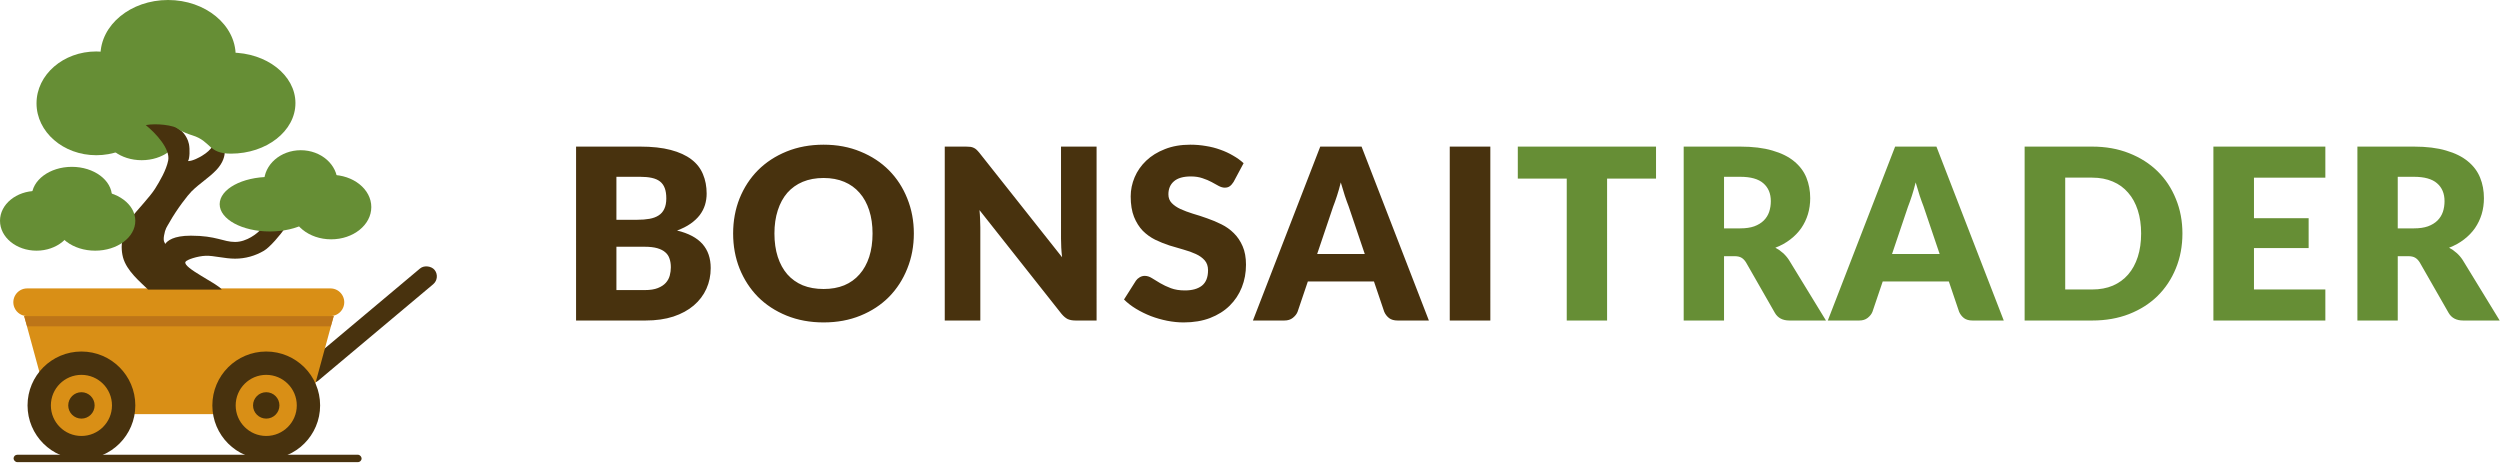
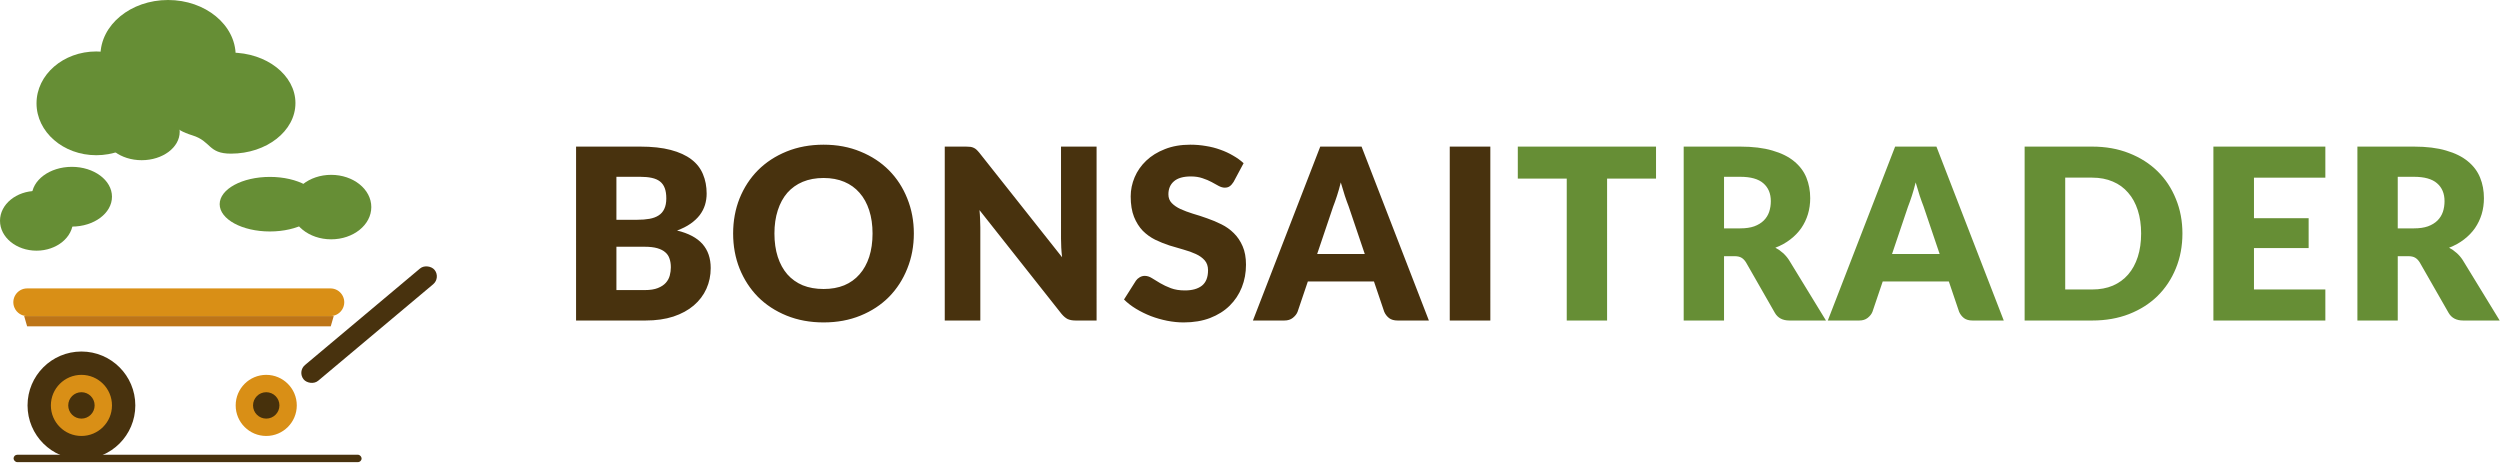
<svg xmlns="http://www.w3.org/2000/svg" width="1131" height="210" fill="none">
  <rect width="157.45" height="3.338" x="6.138" y="205.729" fill="#48320E" rx="1.669" />
  <rect width="77.209" height="9.283" x="134.42" y="168.12" fill="#48320E" rx="4.641" transform="rotate(-40 134.42 168.12)" />
-   <path fill="#D98F16" d="M10.928 142.988H150.975l-12.088 44.374H23.016l-12.088-44.374Z" />
  <path fill="#BD7518" d="M10.928 142.988H150.975l-1.341 4.635H12.269l-1.341-4.635Z" />
  <circle cx="36.838" cy="183.407" r="24.379" fill="#48320E" />
  <circle cx="36.838" cy="183.407" r="13.822" fill="#D98F16" />
  <circle cx="36.838" cy="183.407" r="5.972" fill="#47310C" />
-   <circle cx="120.444" cy="183.407" r="24.379" fill="#48320E" />
  <circle cx="120.444" cy="183.407" r="13.822" fill="#D98F16" />
  <circle cx="120.443" cy="183.407" r="5.972" fill="#47310C" />
  <path fill="#D98F16" d="M6.597 139.322c-1.883-4.142 1.145-8.845 5.694-8.845h137.194c4.549 0 7.577 4.703 5.694 8.845-1.015 2.233-3.242 3.666-5.694 3.666H12.291c-2.453 0-4.679-1.433-5.694-3.666Z" />
  <ellipse cx="16.522" cy="99.885" fill="#668E35" rx="16.522" ry="13.518" />
  <ellipse cx="32.502" cy="88.995" fill="#668E35" rx="18.158" ry="13.518" />
  <ellipse cx="43.559" cy="46.75" fill="#668E35" rx="27.036" ry="23.469" />
  <ellipse cx="149.823" cy="93.684" fill="#668E35" rx="18.155" ry="14.585" />
-   <ellipse cx="136.072" cy="82.543" fill="#668E35" rx="16.628" ry="14.585" />
  <ellipse cx="76.029" cy="25.159" fill="#668E35" rx="30.593" ry="25.159" />
  <ellipse cx="64.099" cy="59.612" fill="#668E35" rx="17.202" ry="12.861" />
-   <path fill="#48320E" d="M55.644 116.426c1.665 6.212 7.999 11.268 11.353 14.579h33.328c-1.647-2.635-17.758-9.854-16.427-12.515.516-1.032 5.548-2.648 9.16-2.777 3.612-.129 8.515 1.308 13.288 1.308 4.774 0 9.152-1.308 13.031-3.562 2.714-1.577 7.686-7.422 9.449-10.175l-11.039.736c-1.376 1.505-6.07 5.439-11.441 5.439s-8.51-2.838-19.97-2.838c-8.013 0-10.607 2.322-11.639 3.741-.129-.645-.994-.941-.532-3.741.532-3.225 1.324-3.997 2.371-5.871 3.516-6.297 8.594-12.715 10.139-14.228 3.843-3.761 7.771-6.059 11.12-9.567 3.349-3.508 3.843-6.705 3.843-8.258-1.548-.129-3.761-1.226-5.56-2.535-.774 1.419-2.617 3.05-4.661 4.277-1.176.706-4.206 2.443-6.399 2.443.774-1.161.903-5.248.43-7.701-.32-1.661-1.591-4.747-4.301-6.683-2.709-1.935-10.499-2.802-15.241-1.903C70.54 60.316 77.117 67.388 76.087 72.622c-.848 4.306-3.8 9.357-5.993 12.841-2.193 3.483-7.854 9.387-11.222 13.612-2.951 3.702-4.852 11.287-3.227 17.351Z" />
-   <ellipse cx="43.059" cy="99.885" fill="#668E35" rx="18.158" ry="13.518" />
  <ellipse cx="122.101" cy="92.375" fill="#668E35" rx="22.722" ry="12.344" />
  <path fill="#668E35" d="M133.658 46.652c0 12.623-13.065 22.856-29.183 22.856-10.428 0-8.809-5.602-17.443-8.276-8.635-2.675-11.74-6.452-11.74-14.58 0-12.623 13.066-22.856 29.183-22.856 16.118 0 29.183 10.233 29.183 22.856Z" />
  <path fill="#48320E" d="M291.718 131.23c2.412 0 4.374-.306 5.886-.918 1.548-.612 2.754-1.404 3.618-2.376.864-.972 1.458-2.07 1.782-3.294.324-1.224.486-2.466.486-3.726 0-1.44-.198-2.736-.594-3.888-.36-1.152-1.008-2.124-1.944-2.916-.9-.792-2.106-1.404-3.618-1.836-1.512-.432-3.42-.648-5.724-.648h-12.744v19.602h12.852Zm-12.852-51.246v19.44h9.504c2.016 0 3.834-.144 5.454-.432 1.62-.288 2.988-.792 4.104-1.512 1.152-.72 2.016-1.71 2.592-2.97.612-1.26.918-2.844.918-4.752 0-1.872-.234-3.42-.702-4.644-.468-1.26-1.188-2.268-2.16-3.024-.972-.756-2.214-1.296-3.726-1.62-1.476-.324-3.24-.486-5.292-.486h-10.692Zm10.692-13.662c5.436 0 10.062.504 13.878 1.512 3.816 1.008 6.93 2.43 9.342 4.266 2.412 1.836 4.158 4.068 5.238 6.696 1.116 2.628 1.674 5.562 1.674 8.802 0 1.764-.252 3.474-.756 5.13-.504 1.62-1.296 3.15-2.376 4.59-1.08 1.404-2.466 2.7-4.158 3.888-1.692 1.188-3.726 2.214-6.102 3.078 5.184 1.26 9.018 3.294 11.502 6.102 2.484 2.808 3.726 6.444 3.726 10.908 0 3.348-.648 6.462-1.944 9.342-1.296 2.88-3.204 5.4-5.724 7.56-2.484 2.124-5.562 3.798-9.234 5.022-3.672 1.188-7.866 1.782-12.582 1.782h-31.428V66.322h28.944Zm123.868 39.312c0 5.688-.99 10.98-2.97 15.876-1.944 4.896-4.698 9.162-8.262 12.798-3.564 3.6-7.866 6.426-12.906 8.478-5.004 2.052-10.566 3.078-16.686 3.078-6.12 0-11.7-1.026-16.74-3.078-5.04-2.052-9.36-4.878-12.96-8.478-3.564-3.636-6.336-7.902-8.316-12.798-1.944-4.896-2.916-10.188-2.916-15.876 0-5.688.972-10.98 2.916-15.876 1.98-4.896 4.752-9.144 8.316-12.744 3.6-3.6 7.92-6.426 12.96-8.478 5.04-2.052 10.62-3.078 16.74-3.078 6.12 0 11.682 1.044 16.686 3.132 5.04 2.052 9.342 4.878 12.906 8.478 3.564 3.6 6.318 7.848 8.262 12.744 1.98 4.896 2.97 10.17 2.97 15.822Zm-18.684 0c0-3.888-.504-7.38-1.512-10.476-1.008-3.132-2.466-5.778-4.374-7.938-1.872-2.16-4.176-3.816-6.912-4.968-2.736-1.152-5.85-1.728-9.342-1.728-3.528 0-6.678.576-9.45 1.728-2.736 1.152-5.058 2.808-6.966 4.968-1.872 2.16-3.312 4.806-4.32 7.938-1.008 3.096-1.512 6.588-1.512 10.476 0 3.924.504 7.452 1.512 10.584 1.008 3.096 2.448 5.724 4.32 7.884 1.908 2.16 4.23 3.816 6.966 4.968 2.772 1.116 5.922 1.674 9.45 1.674 3.492 0 6.606-.558 9.342-1.674 2.736-1.152 5.04-2.808 6.912-4.968 1.908-2.16 3.366-4.788 4.374-7.884 1.008-3.132 1.512-6.66 1.512-10.584Zm101.353-39.312V145h-9.504c-1.404 0-2.593-.216-3.565-.648-.936-.468-1.871-1.26-2.808-2.376L443.12 95.05c.144 1.404.234 2.772.27 4.104.072 1.296.108 2.52.108 3.672V145h-16.092V66.322h9.612c.792 0 1.458.036 1.998.108.54.072 1.026.216 1.458.432.432.18.846.45 1.242.81.396.36.846.846 1.35 1.458l37.422 47.25c-.18-1.512-.305-2.97-.377-4.374-.073-1.44-.109-2.79-.109-4.05V66.322h16.093Zm61.975 15.984c-.54.864-1.116 1.512-1.728 1.944-.576.432-1.332.648-2.268.648-.828 0-1.728-.252-2.7-.756-.936-.54-2.016-1.134-3.24-1.782-1.188-.648-2.556-1.224-4.104-1.728-1.548-.54-3.312-.81-5.292-.81-3.42 0-5.976.738-7.668 2.214-1.656 1.44-2.484 3.402-2.484 5.886 0 1.584.504 2.898 1.512 3.942s2.322 1.944 3.942 2.7c1.656.756 3.528 1.458 5.616 2.106 2.124.612 4.284 1.314 6.48 2.106 2.196.756 4.338 1.656 6.426 2.7 2.124 1.044 3.996 2.376 5.616 3.996 1.656 1.62 2.988 3.6 3.996 5.94 1.008 2.304 1.512 5.094 1.512 8.37 0 3.636-.63 7.038-1.89 10.206-1.26 3.168-3.096 5.94-5.508 8.316-2.376 2.34-5.328 4.194-8.856 5.562-3.492 1.332-7.47 1.998-11.934 1.998-2.448 0-4.95-.252-7.506-.756-2.52-.504-4.968-1.206-7.344-2.106-2.376-.936-4.608-2.034-6.696-3.294-2.088-1.26-3.906-2.664-5.454-4.212l5.4-8.532c.432-.612.99-1.116 1.674-1.512.72-.432 1.494-.648 2.322-.648 1.08 0 2.16.342 3.24 1.026 1.116.684 2.358 1.44 3.726 2.268 1.404.828 3.006 1.584 4.806 2.268 1.8.684 3.924 1.026 6.372 1.026 3.312 0 5.886-.72 7.722-2.16 1.836-1.476 2.754-3.798 2.754-6.966 0-1.836-.504-3.33-1.512-4.482-1.008-1.152-2.34-2.106-3.996-2.862-1.62-.756-3.474-1.422-5.562-1.998-2.088-.576-4.23-1.206-6.426-1.89-2.196-.72-4.338-1.584-6.426-2.592-2.088-1.044-3.96-2.394-5.616-4.05-1.62-1.692-2.934-3.78-3.942-6.264-1.008-2.52-1.512-5.616-1.512-9.288 0-2.952.594-5.832 1.782-8.64 1.188-2.808 2.934-5.31 5.238-7.506 2.304-2.196 5.13-3.942 8.478-5.238 3.348-1.332 7.182-1.998 11.502-1.998 2.412 0 4.752.198 7.02.594 2.304.36 4.482.918 6.534 1.674 2.052.72 3.96 1.602 5.724 2.646 1.8 1.008 3.402 2.16 4.806 3.456l-4.536 8.478Zm59.357 32.616-7.29-21.546c-.54-1.368-1.116-2.97-1.728-4.806-.612-1.872-1.224-3.888-1.836-6.048-.54 2.196-1.116 4.23-1.728 6.102-.612 1.872-1.188 3.492-1.728 4.86l-7.236 21.438h21.546ZM646.425 145h-14.148c-1.584 0-2.862-.36-3.834-1.08-.972-.756-1.71-1.71-2.214-2.862l-4.644-13.716h-29.916l-4.644 13.716c-.396 1.008-1.116 1.926-2.16 2.754-1.008.792-2.268 1.188-3.78 1.188h-14.256l30.456-78.678h18.684L646.425 145Zm27.804 0h-18.36V66.322h18.36V145Z" />
  <path fill="#668E35" d="M749.186 80.794h-22.14V145h-18.252V80.794h-22.14V66.322h62.532v14.472Zm38.11 22.518c2.484 0 4.59-.306 6.318-.918 1.764-.648 3.204-1.53 4.32-2.646 1.116-1.116 1.926-2.412 2.43-3.888.504-1.512.756-3.132.756-4.86 0-3.456-1.134-6.156-3.402-8.1-2.232-1.944-5.706-2.916-10.422-2.916h-7.344v23.328h7.344ZM826.068 145h-16.524c-3.06 0-5.256-1.152-6.588-3.456l-13.068-22.842c-.612-.972-1.296-1.674-2.052-2.106-.756-.468-1.836-.702-3.24-.702h-4.644V145H761.7V66.322h25.596c5.688 0 10.53.594 14.526 1.782 4.032 1.152 7.308 2.772 9.828 4.86 2.556 2.088 4.41 4.554 5.562 7.398 1.152 2.844 1.728 5.94 1.728 9.288 0 2.556-.342 4.968-1.026 7.236-.684 2.268-1.692 4.374-3.024 6.318-1.332 1.908-2.988 3.618-4.968 5.13-1.944 1.512-4.194 2.754-6.75 3.726 1.188.612 2.304 1.386 3.348 2.322 1.044.9 1.98 1.98 2.808 3.24L826.068 145Zm51.433-30.078-7.29-21.546c-.54-1.368-1.116-2.97-1.728-4.806-.612-1.872-1.224-3.888-1.836-6.048-.54 2.196-1.116 4.23-1.728 6.102-.612 1.872-1.188 3.492-1.728 4.86l-7.236 21.438h21.546ZM906.499 145h-14.148c-1.584 0-2.862-.36-3.834-1.08-.972-.756-1.71-1.71-2.214-2.862l-4.644-13.716h-29.916l-4.644 13.716c-.396 1.008-1.116 1.926-2.16 2.754-1.008.792-2.268 1.188-3.78 1.188h-14.256l30.456-78.678h18.684L906.499 145Zm80.831-39.366c0 5.688-.99 10.944-2.97 15.768-1.944 4.788-4.698 8.946-8.262 12.474-3.564 3.492-7.866 6.228-12.906 8.208-5.004 1.944-10.566 2.916-16.686 2.916h-30.564V66.322h30.564c6.12 0 11.682.99 16.686 2.97 5.04 1.98 9.342 4.716 12.906 8.208s6.318 7.65 8.262 12.474c1.98 4.788 2.97 10.008 2.97 15.66Zm-18.684 0c0-3.888-.504-7.398-1.512-10.53-1.008-3.132-2.466-5.778-4.374-7.938-1.872-2.196-4.176-3.87-6.912-5.022-2.736-1.188-5.85-1.782-9.342-1.782h-12.204v50.598h12.204c3.492 0 6.606-.576 9.342-1.728 2.736-1.188 5.04-2.862 6.912-5.022 1.908-2.196 3.366-4.86 4.374-7.992 1.008-3.132 1.512-6.66 1.512-10.584Zm51.054-25.272v18.36h24.73v13.5h-24.73v18.738h32.29V145h-50.65V66.322h50.65v14.04h-32.29Zm72.39 22.95c2.48 0 4.59-.306 6.32-.918 1.76-.648 3.2-1.53 4.32-2.646 1.11-1.116 1.92-2.412 2.43-3.888.5-1.512.75-3.132.75-4.86 0-3.456-1.13-6.156-3.4-8.1-2.23-1.944-5.71-2.916-10.42-2.916h-7.35v23.328h7.35ZM1130.86 145h-16.52c-3.06 0-5.26-1.152-6.59-3.456l-13.07-22.842c-.61-.972-1.3-1.674-2.05-2.106-.76-.468-1.84-.702-3.24-.702h-4.65V145h-18.25V66.322h25.6c5.69 0 10.53.594 14.52 1.782 4.04 1.152 7.31 2.772 9.83 4.86 2.56 2.088 4.41 4.554 5.56 7.398 1.16 2.844 1.73 5.94 1.73 9.288 0 2.556-.34 4.968-1.02 7.236-.69 2.268-1.7 4.374-3.03 6.318-1.33 1.908-2.99 3.618-4.97 5.13-1.94 1.512-4.19 2.754-6.75 3.726 1.19.612 2.31 1.386 3.35 2.322 1.05.9 1.98 1.98 2.81 3.24L1130.86 145Z" />
</svg>